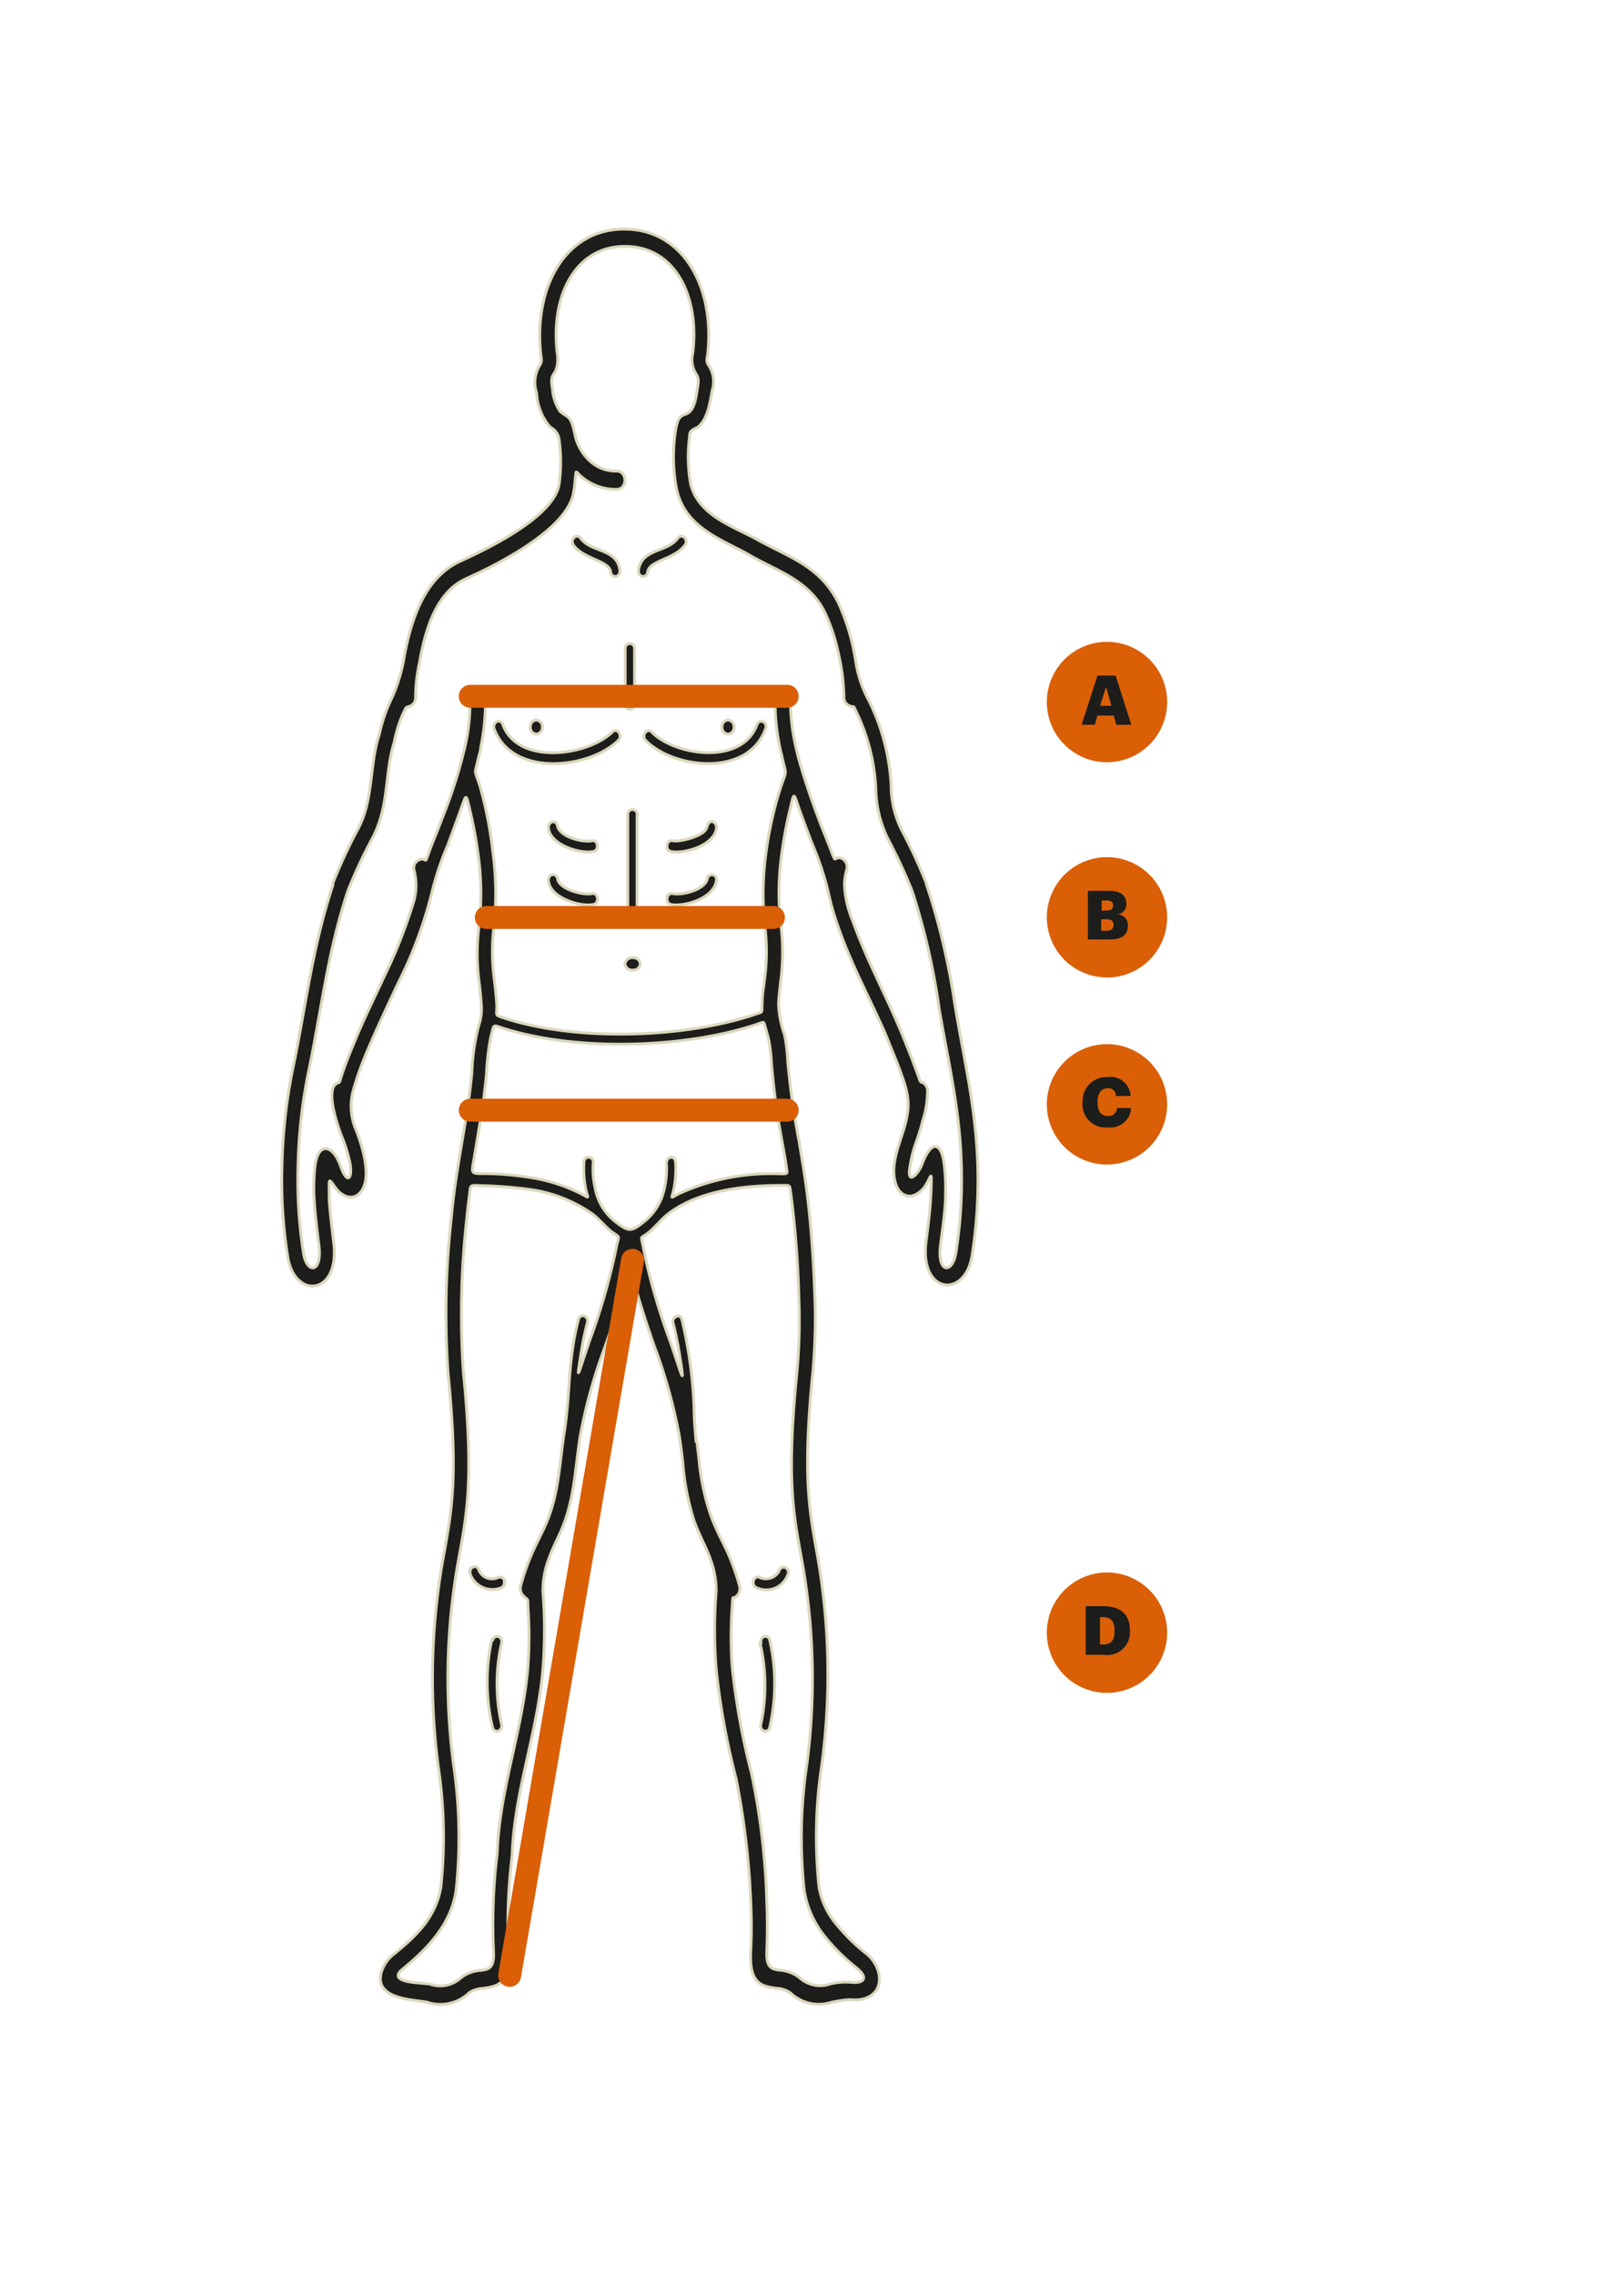
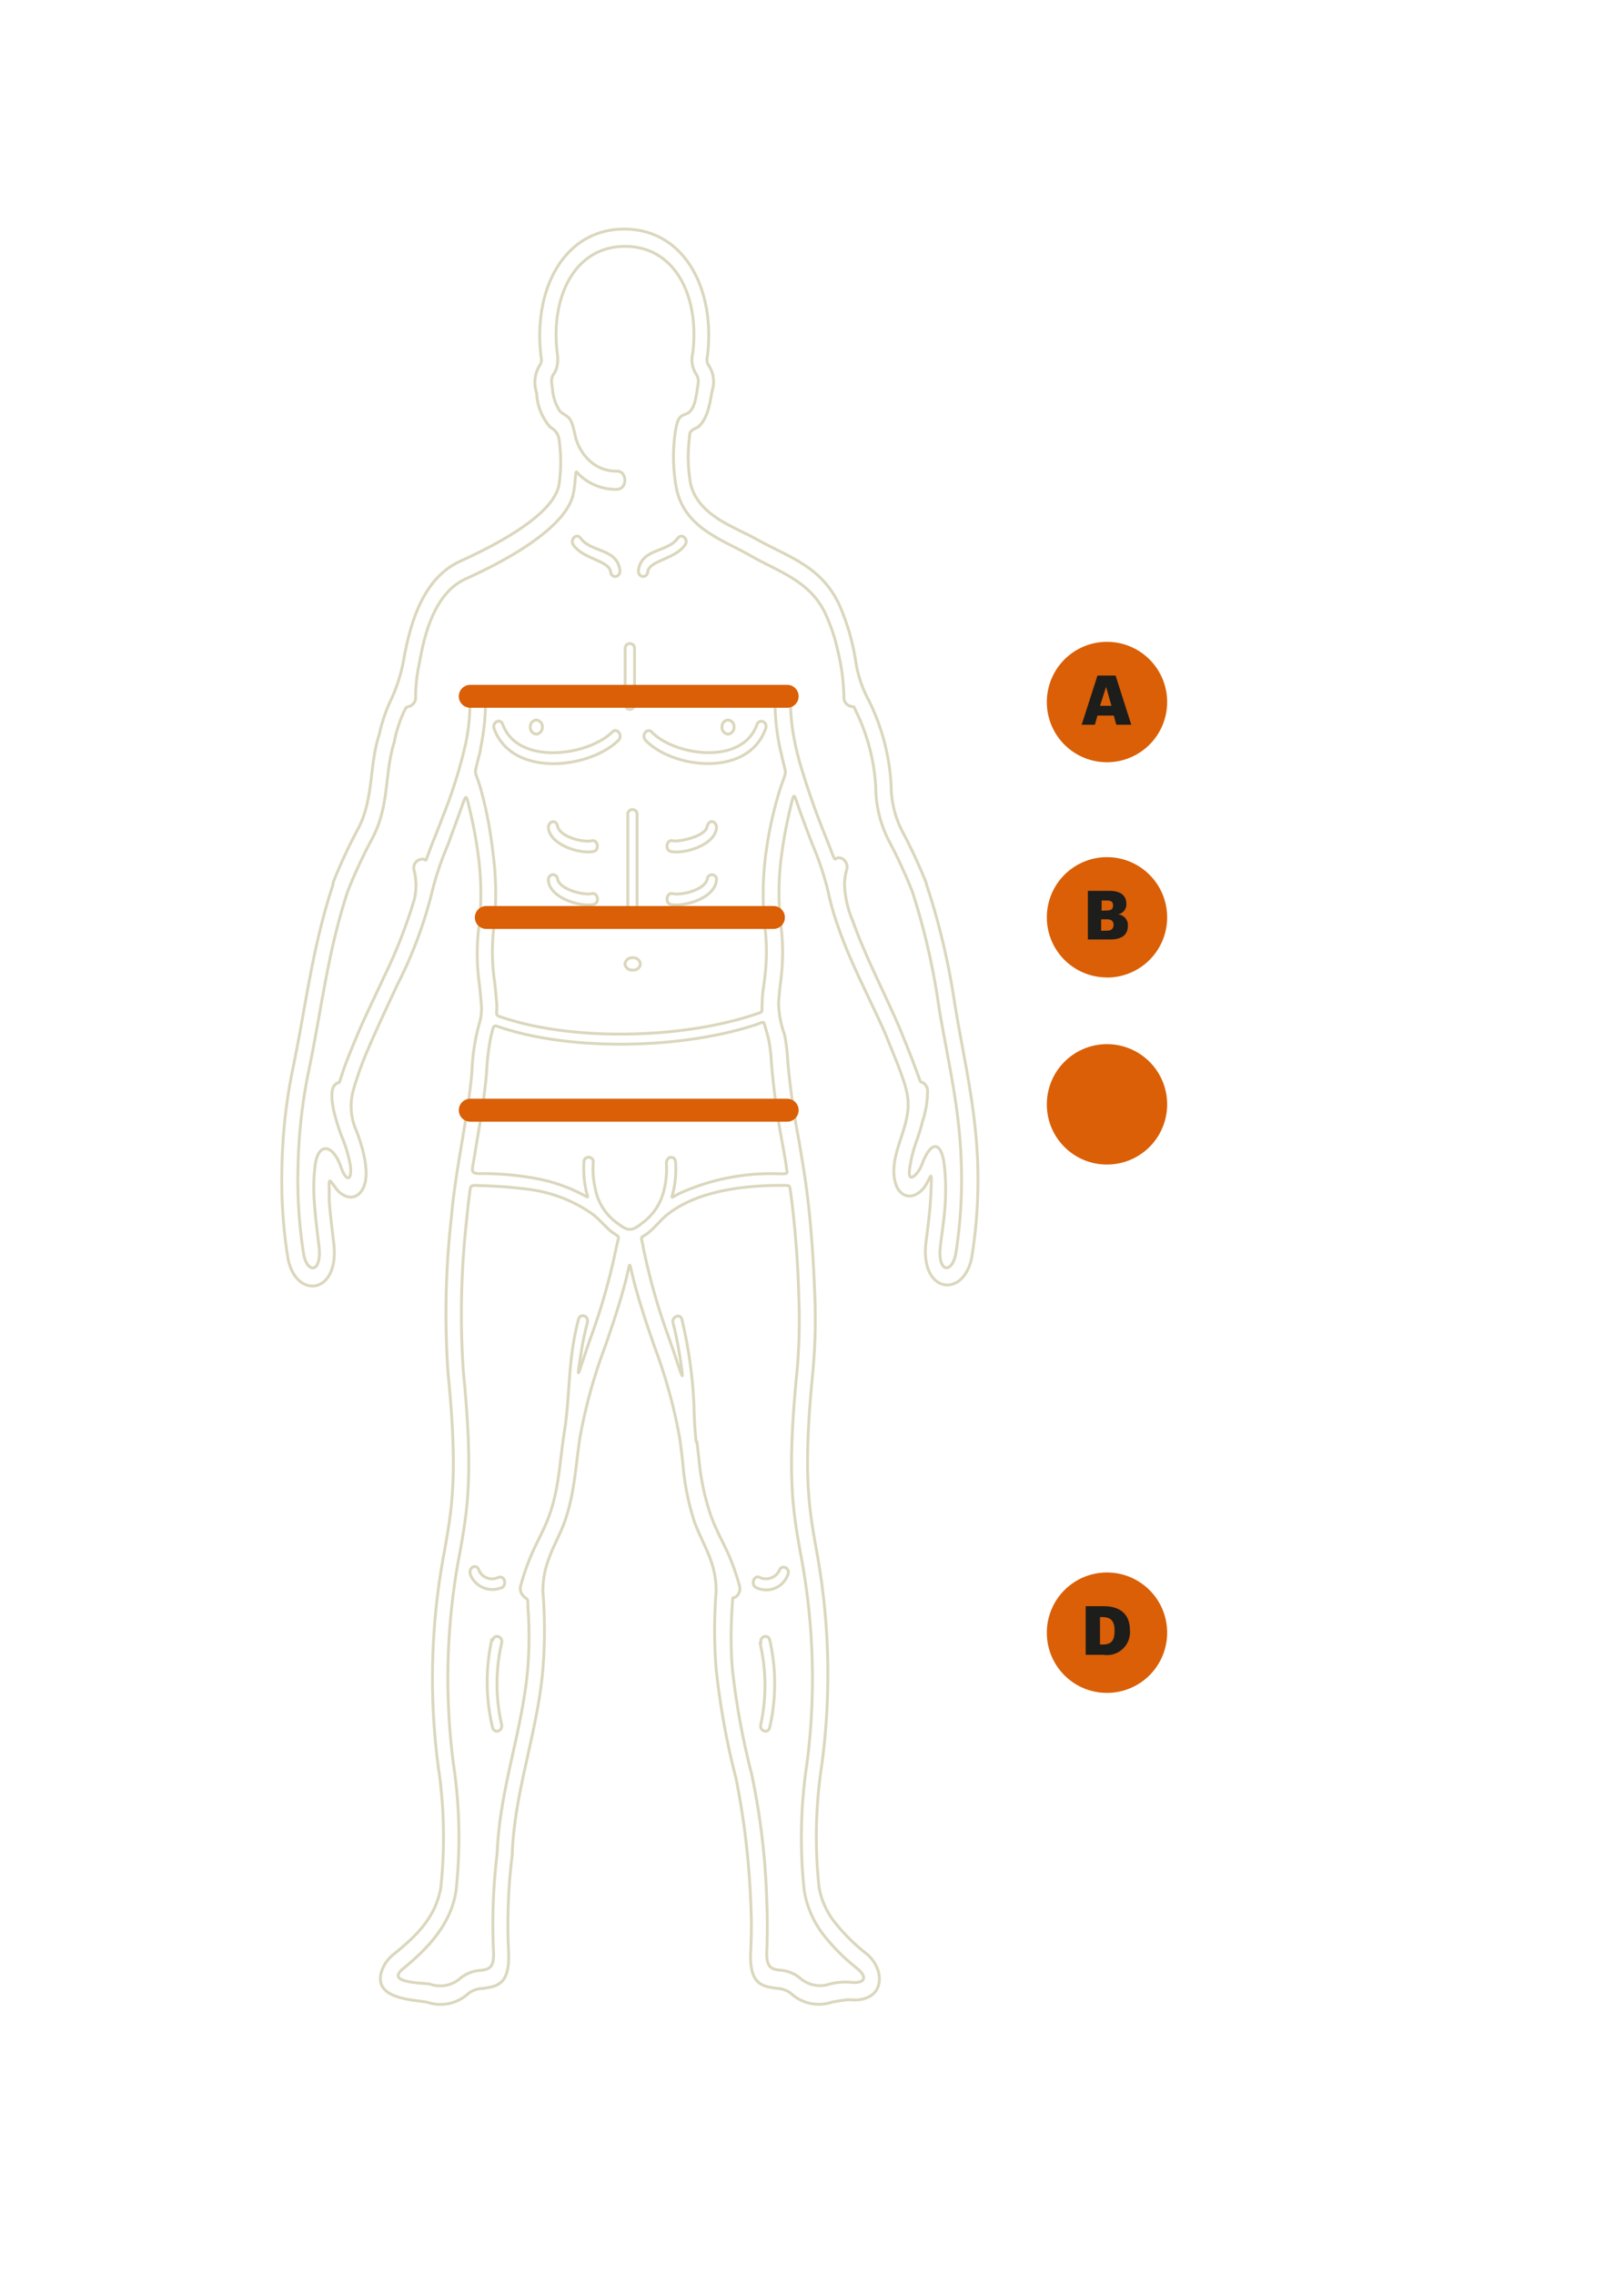
<svg xmlns="http://www.w3.org/2000/svg" id="Livello_1" data-name="Livello 1" viewBox="0 0 141.73 198.43">
  <defs>
    <style>.cls-1{fill:#da5f06;}.cls-2{fill:#1d1d1b;}.cls-3,.cls-4,.cls-5{fill:none;stroke-linecap:round;}.cls-3{stroke:#dbd7bd;stroke-linejoin:round;stroke-width:0.25px;}.cls-4,.cls-5{stroke:#da5f06;}.cls-4{stroke-width:2px;}.cls-5{stroke-width:2px;}</style>
  </defs>
  <path class="cls-1" d="M96.6,66.48a5.25,5.25,0,1,0-5.24-5.25,5.24,5.24,0,0,0,5.24,5.25" />
  <path class="cls-2" d="M95.78,58.92h1.58l1.37,4.29H97.42l-.22-.8H95.78l-.23.8H94.4ZM96,61.56H97l-.47-1.65Z" />
  <path class="cls-1" d="M96.6,85.26A5.25,5.25,0,1,0,91.36,80a5.24,5.24,0,0,0,5.24,5.25" />
  <path class="cls-2" d="M94.94,77.7h1.91c1,0,1.45.46,1.45,1.13v0a.88.88,0,0,1-.73.92.93.93,0,0,1,.86,1v0c0,.77-.5,1.19-1.56,1.19H94.94Zm1.67,1.71c.38,0,.53-.14.53-.44v0c0-.3-.16-.43-.53-.43h-.47v.89Zm0,1.76c.39,0,.57-.18.57-.5v0c0-.33-.17-.49-.6-.49h-.48v1Z" />
  <path class="cls-1" d="M96.6,101.57a5.25,5.25,0,1,0-5.24-5.25,5.24,5.24,0,0,0,5.24,5.25" />
-   <path class="cls-2" d="M94.48,96.18v-.05a2.09,2.09,0,0,1,2.19-2.19,1.75,1.75,0,0,1,2,1.65H97.39a.66.66,0,0,0-.72-.68c-.55,0-.89.44-.89,1.22v0c0,.78.32,1.21.91,1.21a.74.74,0,0,0,.8-.7h1.22a1.79,1.79,0,0,1-2,1.69A2,2,0,0,1,94.48,96.18Z" />
  <path class="cls-1" d="M96.6,147.65a5.25,5.25,0,1,0-5.24-5.25,5.24,5.24,0,0,0,5.24,5.25" />
  <path class="cls-2" d="M94.75,140.09h1.56c1.52,0,2.3.76,2.3,2.09v0a2,2,0,0,1-2.31,2.15H94.75Zm1.52,3.34c.73,0,1-.38,1-1.18v-.05c0-.81-.32-1.16-1.07-1.16H96v2.39Z" />
-   <path class="cls-2" d="M43.13,63.58c-.21-.58.54-1,.75-.38,1.35,3.61,7.49,2.71,9.57.63.41-.4.93.33.53.73C51.47,67.05,44.73,67.85,43.13,63.58Zm22.93-.38c.21-.58,1-.21.75.37-1.53,4.26-8.06,3.48-10.47,1-.4-.42.13-1.14.54-.72,2,2.06,7.89,3,9.18-.64m-11.5-6.66a.41.41,0,1,1,.82,0v4.92a.41.41,0,1,1-.82,0ZM46.8,62.8a.57.57,0,0,1,.53.61.58.58,0,0,1-.53.62.58.58,0,0,1-.52-.62.57.57,0,0,1,.52-.61m16.73,0a.57.57,0,0,1,.53.61.58.58,0,0,1-.53.62.58.58,0,0,1-.52-.62.57.57,0,0,1,.52-.61m-9.71,43.84c1,.77,1.31.79,2.27,0a4.89,4.89,0,0,0,1.84-2.77,7.81,7.81,0,0,0,.23-2.42c0-.62.75-.71.8-.09a8.87,8.87,0,0,1-.15,2.34c-.18.9-.4.85.42.42a19.34,19.34,0,0,1,8.85-1.74c.75,0,.62,0,.55-.59s-.21-1.24-.31-1.86a68.07,68.07,0,0,1-1-7.28,13.48,13.48,0,0,0-.24-2c-.06-.26-.13-.5-.2-.75-.29-.94-.09-.8-.91-.53-6.33,2.09-15.79,2.34-22.13.29-.85-.28-.71-.36-1,.75a21.51,21.51,0,0,0-.38,3.22c-.19,2.1-.55,4.2-.9,6.28-.09.54-.17,1.08-.27,1.6-.12.7-.12.84.58.85a25.9,25.9,0,0,1,4.47.35,14.57,14.57,0,0,1,4.38,1.41c.79.41.58.45.4-.41a9.17,9.17,0,0,1-.16-2.37.41.41,0,1,1,.81.09,7.47,7.47,0,0,0,.18,2.23,4.76,4.76,0,0,0,1.81,2.91M50.05,47.55c-.35-.48.27-1.09.62-.61.92,1.27,3.18.86,3.43,2.8.07.62-.73.76-.81.14-.12-1-2.36-1.1-3.24-2.33m9.1-.61c.35-.48,1,.13.62.61-.88,1.23-3.12,1.34-3.24,2.33-.08.62-.88.48-.81-.14.25-1.94,2.52-1.53,3.43-2.8M55.22,83.53a.62.62,0,0,1,.67.54.61.61,0,0,1-.67.54.62.62,0,0,1-.68-.54.63.63,0,0,1,.68-.54M47.86,72.19c0-.58.68-.73.79-.16.21,1,2.29,1.47,3,1.3.52-.13.69.81.16.93-1.09.26-3.84-.52-4-2.07m6.93-1.11a.41.41,0,1,1,.81,0V80a.41.41,0,1,1-.81,0Zm-6.93,5.73c-.06-.61.7-.72.8-.16.16.95,2.33,1.46,3,1.29.52-.12.69.81.16.94-1.07.26-3.84-.52-4-2.07m14.67-4.62c-.13,1.56-2.9,2.33-4,2.07-.52-.12-.36-1.06.17-.93s2.81-.37,3-1.19.85-.45.81,0m-.8,4.45a.4.4,0,1,1,.8.11c-.13,1.64-2.93,2.38-4,2.13-.52-.13-.36-1.06.17-.94C59.44,78.12,61.54,77.63,61.73,76.64Zm-18,61.85a2.07,2.07,0,0,1-2.67-1.13c-.23-.66.53-1,.72-.45a1.24,1.24,0,0,0,1.68.68c.61-.24.75.73.27.9M68,137c.18-.59,1-.26.76.33h0A2,2,0,0,1,66,138.47h0c-.5-.22-.23-1.12.28-.9h0A1.3,1.3,0,0,0,68,137Zm-25,6.05c.17-.6.94-.3.77.29a16,16,0,0,0,0,7.05c.14.6-.64.87-.79.26a17.25,17.25,0,0,1,0-7.6m23.41.29c-.16-.59.61-.89.77-.29a17.1,17.1,0,0,1,0,7.6c-.14.61-.93.34-.78-.26A16.13,16.13,0,0,0,66.33,143.31Zm-5.58-17.58a.25.25,0,0,1,0,.08c.06.5.12,1,.17,1.43a20.84,20.84,0,0,0,1,4.8c.42,1.22,1,2.25,1.54,3.41a20.35,20.35,0,0,1,1,2.84.9.9,0,0,1-.18.82c-.45.5-.39-.29-.46,1a37,37,0,0,0,0,5.26,64,64,0,0,0,1.68,9.25,61.86,61.86,0,0,1,1.34,11.22c.06,1.43.06,2.86,0,4.32s.46,1.55,1.08,1.64a3.07,3.07,0,0,1,1.85.72,2.65,2.65,0,0,0,2.62.48,5.7,5.7,0,0,1,1.86-.13c1,.09,1.51-.35.47-1.22a17.32,17.32,0,0,1-2.8-2.76,8.59,8.59,0,0,1-1.81-4,43.1,43.1,0,0,1,.23-11.07,57.87,57.87,0,0,0-.54-18.29c-.68-3.76-1.23-6.86-.33-15.87a50.17,50.17,0,0,0,.16-6.71,86.53,86.53,0,0,0-.71-9c-.1-.64,0-.59-.8-.59-3.2,0-7.21.43-9.88,2.48-.66.5-1.15,1.21-1.82,1.71s-.56.1-.36,1.23a54.56,54.56,0,0,0,2.28,8c.14.4.28.8.41,1.19.8,2.38.92,2.94.44-.08-.07-.41-.15-.84-.24-1.27s-.18-.85-.3-1.3.62-.87.78-.27a39.16,39.16,0,0,1,1.06,7.66C60.58,123.7,60.65,124.69,60.75,125.73ZM30.86,95a5.21,5.21,0,0,0,.23,3.59c.88,2.28,1,3.83.74,4.69s-.88,1.32-1.62,1.06a1.92,1.92,0,0,1-.88-.68c-.6-.81-.63-1-.6.16q0,.42,0,.87c.07,1,.21,2.17.39,3.68.58,4.6-3.36,5-4,1.31a42.44,42.44,0,0,1-.51-8,46.63,46.63,0,0,1,.91-8.29c1.19-5.67,1.69-10.6,3.54-16.22V77a46,46,0,0,1,2.16-4.66c1.4-2.54,1-5.66,1.88-8.28a13.94,13.94,0,0,1,1.11-3.21,14.52,14.52,0,0,0,1.07-3.58c.64-3.43,1.84-6.89,4.82-8.29h0c2.18-1,8.1-3.77,8.68-6.66a13.86,13.86,0,0,0,0-4.06,1.4,1.4,0,0,0-.76-1,4.88,4.88,0,0,1-1.19-3,2.82,2.82,0,0,1,.29-2.42.91.91,0,0,0,.1-.71v0c-.73-5.88,2-11.15,7.26-11.15s8,5.27,7.25,11.15v0a.83.83,0,0,0,.1.71,2.57,2.57,0,0,1,.32,2.24c-.2,1.11-.39,2.46-1.23,3.17-.83.38-.69.46-.76,1a13.4,13.4,0,0,0,.12,4C61,45,64,45.9,66.08,47.06c2.74,1.53,5.53,2.29,7.13,5.61a19.54,19.54,0,0,1,1.47,5,10.46,10.46,0,0,0,1.15,3.44,18.83,18.83,0,0,1,1.94,7.39,8.88,8.88,0,0,0,.9,3.86A46,46,0,0,1,80.83,77v.06a62,62,0,0,1,2.5,10.53c.8,4.85,1.83,8.94,2,14a42.44,42.44,0,0,1-.51,8c-.64,3.68-4.58,3.29-4-1.31.19-1.45.37-2.89.43-4.36.09-2.29,0-1.13-.62-.32a2.11,2.11,0,0,1-.86.65c-.74.26-1.38-.23-1.62-1.06-.56-1.94.69-4,1-5.8.31-1.54-.09-2.63-.72-4.33-.2-.52-.8-2-1.21-3-1.37-3.1-3-6.08-4.1-9.31a22.62,22.62,0,0,1-.85-3,25.92,25.92,0,0,0-1.39-4.15c-.38-1-.73-1.91-1.07-2.87-.59-1.64-.46-1.8-.91.06-.23,1-.47,2.17-.65,3.5a24.7,24.7,0,0,0-.13,6.16h0a19.09,19.09,0,0,1,0,5.22c-.06.53-.12,1.1-.17,1.78a8.49,8.49,0,0,0,.51,2.76,14.05,14.05,0,0,1,.28,2.26,70.18,70.18,0,0,0,1,7.09c.22,1.33.45,2.66.63,4,.4,3,.62,6.21.73,9.2a50.57,50.57,0,0,1-.17,7c-.87,8.76-.33,11.75.31,15.37A59.37,59.37,0,0,1,71.71,154a41.35,41.35,0,0,0-.23,10.6A6.83,6.83,0,0,0,73,167.84a16.19,16.19,0,0,0,2.58,2.53A3.16,3.16,0,0,1,76.67,172c.4,1.72-.85,2.59-2.49,2.41-.42,0-1.17.14-1.56.21a3.6,3.6,0,0,1-3.64-.8,2.26,2.26,0,0,0-1.19-.4c-1.3-.18-2.44-.34-2.27-3.31a41.1,41.1,0,0,0,0-4.15,68.45,68.45,0,0,0-1.29-10.87,65.3,65.3,0,0,1-1.73-9.52,42.8,42.8,0,0,1,0-6.79c0-2.6-1.16-4-1.92-6.12a22.42,22.42,0,0,1-1-5.19c-.09-.72-.17-1.47-.3-2.26a45.79,45.79,0,0,0-2.17-7.78c-.64-1.85-1.28-3.74-1.8-5.74-.46-1.78-.25-1.79-.7,0-.52,2-1.16,3.9-1.8,5.75a45.79,45.79,0,0,0-2.17,7.78c-.41,2.58-.47,4.95-1.34,7.45-.42,1.18-1,2.14-1.4,3.28a7.91,7.91,0,0,0-.52,2.84,42.8,42.8,0,0,1,0,6.79c-.48,5.58-2.48,10.63-2.68,16.16v.07a49.05,49.05,0,0,0-.32,8.31c.17,3-1,3.13-2.27,3.31a2.26,2.26,0,0,0-1.19.4,3.6,3.6,0,0,1-3.64.8c-1.25-.23-4.66-.26-4-2.62a3.16,3.16,0,0,1,1.14-1.61c1.69-1.39,3.57-3,4.05-5.77a41.35,41.35,0,0,0-.23-10.6,59.37,59.37,0,0,1,.56-18.81c.64-3.62,1.18-6.61.31-15.37a75.19,75.19,0,0,1,.29-13.75c.18-2.1.54-4.24.9-6.39s.7-4.14.88-6.15a18.53,18.53,0,0,1,.62-4.19A4.37,4.37,0,0,0,42,87.57c-.05-.68-.11-1.25-.17-1.78a19.09,19.09,0,0,1,0-5.22h0a25.24,25.24,0,0,0-.11-6.1c-.16-1.18-.37-2.35-.64-3.5-.47-2-.34-1.77-1,0-.33.92-.67,1.83-1,2.74a25.92,25.92,0,0,0-1.39,4.15,37.69,37.69,0,0,1-3,8c-.86,1.85-1.75,3.73-2.56,5.63A28.21,28.21,0,0,0,30.86,95Zm49.23,4.25a11.89,11.89,0,0,0-.67,2.46c-.32,1.81.72.65,1-.05.89-2.43,1.8-2,2,.06a16.88,16.88,0,0,1,.1,2.36c0,1.5-.26,3-.44,4.52-.31,2.45,1,2.52,1.33.76a41,41,0,0,0,.49-7.67c-.12-4.94-1.14-9-1.94-13.73A60.05,60.05,0,0,0,79.6,77.7a46.36,46.36,0,0,0-2.07-4.46,10.3,10.3,0,0,1-1.1-4.58,17.37,17.37,0,0,0-1.62-6.41c-.42-.86-.14-.49-.69-.69a.79.79,0,0,1-.47-.78,18.35,18.35,0,0,0-.53-4A15.55,15.55,0,0,0,72,53.45c-1.36-2.83-4.18-3.64-6.53-5s-5.7-2.35-6.43-5.82a14.93,14.93,0,0,1-.15-4.62c.21-1.61.42-1.69,1-1.91.78-.3.86-1.58,1-2.39h0c.12-.65,0-.81-.08-1a2.31,2.31,0,0,1-.35-1.92h0c.6-4.87-1.49-9.3-5.91-9.3s-6.51,4.43-5.92,9.3a3.3,3.3,0,0,1,0,1.08c-.18,1-.67.63-.42,2a4.1,4.1,0,0,0,.66,2c.71.61.94.29,1.3,2a4.26,4.26,0,0,0,1.25,2.28,3.38,3.38,0,0,0,2.43.94c.89,0,.93,1.56,0,1.59a4.58,4.58,0,0,1-3.09-1.09c-.58-.48-.45-.71-.56.19A9.16,9.16,0,0,1,50,43.23c-.85,3.19-6.9,6.16-9.39,7.27h0c-2.54,1.2-3.49,4.38-4,7.29a14.2,14.2,0,0,0-.34,3,.8.8,0,0,1-.45.78c-.45.18-.31,0-.62.62a11.61,11.61,0,0,0-.77,2.4l0,.07h0c-.91,2.78-.39,5.64-2,8.58a44.07,44.07,0,0,0-2.07,4.46c-1.81,5.5-2.3,10.43-3.48,16a45.85,45.85,0,0,0-.87,8,41,41,0,0,0,.49,7.67c.3,1.76,1.64,1.69,1.33-.76-.19-1.54-.33-2.72-.4-3.8a16.62,16.62,0,0,1,.06-3.08c.26-2.22,1.61-1.92,2.27.08h0c.55,1.5,1,1,.8-.26a12.19,12.19,0,0,0-.68-2.29,16.64,16.64,0,0,1-.78-2.52c-.11-.54-.29-1.71.13-2.12s.3.11.52-.61c.36-1.15.68-1.91,1.16-3.08.81-2,1.74-3.85,2.61-5.74a44.32,44.32,0,0,0,2.62-6.68,5.13,5.13,0,0,0,0-2.58.78.78,0,0,1,.68-1c.45,0,.25.37.53-.36.18-.48.36-1,.55-1.43.34-.85.66-1.7,1-2.57a41.77,41.77,0,0,0,1.73-5.67,16.73,16.73,0,0,0,.38-3.64.69.69,0,1,1,1.36,0,19.55,19.55,0,0,1-.43,4c0,.27-.12.55-.18.84-.39,1.61-.35.93.14,2.51A35.07,35.07,0,0,1,43,74.22a27,27,0,0,1,.11,6.57h0a18,18,0,0,0,.05,4.8c.06.55.13,1.15.18,1.83.1,1.24-.33,1.06.78,1.41,6.21,2,15.53,1.73,21.72-.34.87-.29.6-.1.68-1.07,0-.68.12-1.28.18-1.83a18,18,0,0,0,.05-4.8h0a26.52,26.52,0,0,1,.13-6.63,33.33,33.33,0,0,1,1.18-5.27c.6-1.88.61-1,.16-3a19.35,19.35,0,0,1-.58-4.74.68.68,0,1,1,1.35,0,17.49,17.49,0,0,0,.39,3.64c.1.52.24,1.07.4,1.66a67.21,67.21,0,0,0,2.3,6.58c.13.34.26.66.39,1,.59,1.56.23.54,1,.84a.84.84,0,0,1,.42,1,4.93,4.93,0,0,0-.19,1.31,9.1,9.1,0,0,0,.72,3.14c1.13,3.16,2.69,6.1,4,9.14.33.76,1.17,2.88,1.21,3,.19.5.37,1,.52,1.4.29.86.18.3.58.72a.85.85,0,0,1,.22.53,8.45,8.45,0,0,1-.44,2.69A13.48,13.48,0,0,1,80.09,99.22Zm-26.6,8.28c-.64-.5-1.16-1.17-1.78-1.64a12.45,12.45,0,0,0-5.43-2.14,39.19,39.19,0,0,0-4.42-.34c-.86-.06-.79,0-.87.63s-.19,1.49-.25,2.21a74.28,74.28,0,0,0-.3,13.42c.9,9,.35,12.11-.33,15.87a57.87,57.87,0,0,0-.54,18.29,43.1,43.1,0,0,1,.23,11.07c-.44,3-2.58,5.13-4.61,6.8-1.59,1.27,1.59,1.22,2.33,1.35a2.65,2.65,0,0,0,2.62-.48,3.07,3.07,0,0,1,1.85-.72c.62-.09,1.16-.16,1.08-1.63a51.2,51.2,0,0,1,.32-8.58c.21-5.63,2.2-10.61,2.68-16.22a36.47,36.47,0,0,0,0-5.33c0-.84,0-.42-.48-1a.88.88,0,0,1-.15-.78,20.5,20.5,0,0,1,1-2.85c.53-1.2,1.1-2.14,1.54-3.41.82-2.33.88-4.7,1.27-7.14.53-3.38.28-6.15,1.23-9.82.16-.6.93-.33.78.27a25.51,25.51,0,0,0-.56,2.73c-.37,2.34-.3,2,.34.07l.45-1.33a54.18,54.18,0,0,0,2.29-8C54,107.73,54.17,108,53.49,107.5Z" />
  <path class="cls-3" d="M43.13,63.58c-.21-.58.54-1,.75-.38,1.35,3.61,7.49,2.71,9.57.63.41-.4.93.33.53.73C51.47,67.05,44.73,67.85,43.13,63.58Zm22.93-.38c.21-.58,1-.21.75.37-1.53,4.26-8.06,3.48-10.47,1-.4-.42.13-1.14.54-.72C58.87,65.9,64.77,66.8,66.06,63.2Zm-11.5-6.66a.41.41,0,1,1,.82,0v4.92a.41.41,0,1,1-.82,0ZM46.8,62.8a.57.57,0,0,1,.53.61.58.58,0,0,1-.53.62.58.58,0,0,1-.52-.62A.57.57,0,0,1,46.8,62.8Zm16.73,0a.57.57,0,0,1,.53.61.58.58,0,0,1-.53.62.58.58,0,0,1-.52-.62A.57.57,0,0,1,63.53,62.8Zm-9.71,43.84c1,.77,1.31.79,2.27,0a4.89,4.89,0,0,0,1.84-2.77,7.81,7.81,0,0,0,.23-2.42c0-.62.75-.71.8-.09a8.87,8.87,0,0,1-.15,2.34c-.18.9-.4.85.42.42a19.34,19.34,0,0,1,8.85-1.74c.75,0,.62,0,.55-.59s-.21-1.24-.31-1.86a68.07,68.07,0,0,1-1-7.28,13.48,13.48,0,0,0-.24-2c-.06-.26-.13-.5-.2-.75-.29-.94-.09-.8-.91-.53-6.33,2.09-15.79,2.34-22.13.29-.85-.28-.71-.36-1,.75a21.51,21.51,0,0,0-.38,3.22c-.19,2.1-.55,4.2-.9,6.28-.09.54-.17,1.08-.27,1.6-.12.7-.12.84.58.85a25.9,25.9,0,0,1,4.47.35,14.57,14.57,0,0,1,4.38,1.41c.79.41.58.45.4-.41a9.17,9.17,0,0,1-.16-2.37.41.41,0,1,1,.81.09,7.47,7.47,0,0,0,.18,2.23A4.76,4.76,0,0,0,53.82,106.64ZM50.05,47.55c-.35-.48.27-1.09.62-.61.92,1.27,3.18.86,3.43,2.8.07.62-.73.76-.81.14C53.17,48.89,50.93,48.78,50.05,47.55Zm9.1-.61c.35-.48,1,.13.62.61-.88,1.23-3.12,1.34-3.24,2.33-.08.62-.88.48-.81-.14C56,47.8,58.24,48.21,59.15,46.94ZM55.22,83.53a.62.62,0,0,1,.67.54.61.61,0,0,1-.67.54.62.62,0,0,1-.68-.54A.63.63,0,0,1,55.22,83.53ZM47.86,72.19c0-.58.68-.73.79-.16.21,1,2.29,1.47,3,1.3.52-.13.69.81.16.93C50.74,74.52,48,73.74,47.86,72.19Zm6.93-1.11a.41.41,0,1,1,.81,0V80a.41.41,0,1,1-.81,0Zm-6.93,5.73c-.06-.61.7-.72.8-.16.16.95,2.33,1.46,3,1.29.52-.12.69.81.16.94C50.76,79.14,48,78.36,47.86,76.81Zm14.67-4.62c-.13,1.56-2.9,2.33-4,2.07-.52-.12-.36-1.06.17-.93s2.81-.37,3-1.19S62.57,71.69,62.53,72.19Zm-.8,4.45a.4.4,0,1,1,.8.11c-.13,1.64-2.93,2.38-4,2.13-.52-.13-.36-1.06.17-.94C59.44,78.12,61.54,77.63,61.73,76.64Zm-18,61.85a2.07,2.07,0,0,1-2.67-1.13c-.23-.66.53-1,.72-.45a1.24,1.24,0,0,0,1.68.68C44.1,137.35,44.24,138.32,43.76,138.49ZM68,137c.18-.59,1-.26.76.33h0A2,2,0,0,1,66,138.47h0c-.5-.22-.23-1.12.28-.9h0A1.3,1.3,0,0,0,68,137Zm-25,6.05c.17-.6.94-.3.77.29a16,16,0,0,0,0,7.05c.14.6-.64.87-.79.26A17.25,17.25,0,0,1,42.92,143Zm23.41.29c-.16-.59.61-.89.77-.29a17.1,17.1,0,0,1,0,7.6c-.14.61-.93.34-.78-.26A16.13,16.13,0,0,0,66.33,143.31Zm-5.58-17.58a.25.25,0,0,1,0,.08c.06.5.12,1,.17,1.43a20.84,20.84,0,0,0,1,4.8c.42,1.22,1,2.25,1.54,3.41a20.35,20.35,0,0,1,1,2.84.9.9,0,0,1-.18.82c-.45.5-.39-.29-.46,1a37,37,0,0,0,0,5.26,64,64,0,0,0,1.68,9.25,61.86,61.86,0,0,1,1.34,11.22c.06,1.43.06,2.86,0,4.32s.46,1.55,1.08,1.64a3.07,3.07,0,0,1,1.85.72,2.65,2.65,0,0,0,2.62.48,5.7,5.7,0,0,1,1.86-.13c1,.09,1.51-.35.47-1.22a17.32,17.32,0,0,1-2.8-2.76,8.59,8.59,0,0,1-1.81-4,43.1,43.1,0,0,1,.23-11.07,57.87,57.87,0,0,0-.54-18.29c-.68-3.76-1.23-6.86-.33-15.87a50.17,50.17,0,0,0,.16-6.71,86.53,86.53,0,0,0-.71-9c-.1-.64,0-.59-.8-.59-3.2,0-7.21.43-9.88,2.48-.66.5-1.15,1.21-1.82,1.71s-.56.1-.36,1.23a54.56,54.56,0,0,0,2.28,8c.14.4.28.8.41,1.19.8,2.38.92,2.94.44-.08-.07-.41-.15-.84-.24-1.27s-.18-.85-.3-1.3.62-.87.78-.27a39.16,39.16,0,0,1,1.06,7.66C60.58,123.7,60.65,124.69,60.75,125.73ZM30.86,95a5.21,5.21,0,0,0,.23,3.59c.88,2.28,1,3.83.74,4.69s-.88,1.32-1.62,1.06a1.92,1.92,0,0,1-.88-.68c-.6-.81-.63-1-.6.16q0,.42,0,.87c.07,1,.21,2.17.39,3.68.58,4.6-3.36,5-4,1.31a42.44,42.44,0,0,1-.51-8,46.63,46.63,0,0,1,.91-8.29c1.19-5.67,1.69-10.6,3.54-16.22V77a46,46,0,0,1,2.16-4.66c1.4-2.54,1-5.66,1.88-8.28a13.94,13.94,0,0,1,1.11-3.21,14.52,14.52,0,0,0,1.07-3.58c.64-3.43,1.84-6.89,4.82-8.29h0c2.18-1,8.1-3.77,8.68-6.66a13.86,13.86,0,0,0,0-4.06,1.4,1.4,0,0,0-.76-1,4.88,4.88,0,0,1-1.19-3,2.82,2.82,0,0,1,.29-2.42.91.91,0,0,0,.1-.71v0c-.73-5.88,2-11.15,7.26-11.15s8,5.27,7.25,11.15v0a.83.83,0,0,0,.1.71,2.57,2.57,0,0,1,.32,2.24c-.2,1.11-.39,2.46-1.23,3.17-.83.38-.69.46-.76,1a13.4,13.4,0,0,0,.12,4C61,45,64,45.9,66.08,47.06c2.74,1.53,5.53,2.29,7.13,5.61a19.54,19.54,0,0,1,1.47,5,10.46,10.46,0,0,0,1.15,3.44,18.83,18.83,0,0,1,1.94,7.39,8.88,8.88,0,0,0,.9,3.86A46,46,0,0,1,80.83,77v.06a62,62,0,0,1,2.5,10.53c.8,4.85,1.83,8.94,2,14a42.44,42.44,0,0,1-.51,8c-.64,3.68-4.58,3.29-4-1.31.19-1.45.37-2.89.43-4.36.09-2.29,0-1.13-.62-.32a2.11,2.11,0,0,1-.86.65c-.74.26-1.38-.23-1.62-1.06-.56-1.94.69-4,1-5.8.31-1.54-.09-2.63-.72-4.33-.2-.52-.8-2-1.21-3-1.37-3.1-3-6.08-4.1-9.31a22.62,22.62,0,0,1-.85-3,25.92,25.92,0,0,0-1.39-4.15c-.38-1-.73-1.91-1.07-2.87-.59-1.64-.46-1.8-.91.06-.23,1-.47,2.17-.65,3.5a24.7,24.7,0,0,0-.13,6.16h0a19.09,19.09,0,0,1,0,5.22c-.06.53-.12,1.1-.17,1.78a8.49,8.49,0,0,0,.51,2.76,14.05,14.05,0,0,1,.28,2.26,70.18,70.18,0,0,0,1,7.09c.22,1.33.45,2.66.63,4,.4,3,.62,6.21.73,9.2a50.57,50.57,0,0,1-.17,7c-.87,8.76-.33,11.75.31,15.37A59.37,59.37,0,0,1,71.71,154a41.35,41.35,0,0,0-.23,10.6A6.83,6.83,0,0,0,73,167.84a16.19,16.19,0,0,0,2.58,2.53A3.16,3.16,0,0,1,76.67,172c.4,1.72-.85,2.59-2.49,2.41-.42,0-1.17.14-1.56.21a3.6,3.6,0,0,1-3.64-.8,2.26,2.26,0,0,0-1.19-.4c-1.3-.18-2.44-.34-2.27-3.31a41.1,41.1,0,0,0,0-4.15,68.45,68.45,0,0,0-1.29-10.87,65.3,65.3,0,0,1-1.73-9.52,42.8,42.8,0,0,1,0-6.79c0-2.6-1.16-4-1.92-6.12a22.42,22.42,0,0,1-1-5.19c-.09-.72-.17-1.47-.3-2.26a45.79,45.79,0,0,0-2.17-7.78c-.64-1.85-1.28-3.74-1.8-5.74-.46-1.78-.25-1.79-.7,0-.52,2-1.16,3.9-1.8,5.75a45.79,45.79,0,0,0-2.17,7.78c-.41,2.58-.47,4.95-1.34,7.45-.42,1.18-1,2.14-1.4,3.28a7.91,7.91,0,0,0-.52,2.84,42.8,42.8,0,0,1,0,6.79c-.48,5.58-2.48,10.63-2.68,16.16v.07a49.05,49.05,0,0,0-.32,8.31c.17,3-1,3.13-2.27,3.31a2.26,2.26,0,0,0-1.19.4,3.6,3.6,0,0,1-3.64.8c-1.25-.23-4.66-.26-4-2.62a3.16,3.16,0,0,1,1.14-1.61c1.69-1.39,3.57-3,4.05-5.77a41.35,41.35,0,0,0-.23-10.6,59.37,59.37,0,0,1,.56-18.81c.64-3.62,1.18-6.61.31-15.37a75.19,75.19,0,0,1,.29-13.75c.18-2.1.54-4.24.9-6.39s.7-4.14.88-6.15a18.53,18.53,0,0,1,.62-4.19A4.37,4.37,0,0,0,42,87.57c-.05-.68-.11-1.25-.17-1.78a19.09,19.09,0,0,1,0-5.22h0a25.24,25.24,0,0,0-.11-6.1c-.16-1.18-.37-2.35-.64-3.5-.47-2-.34-1.77-1,0-.33.92-.67,1.83-1,2.74a25.92,25.92,0,0,0-1.39,4.15,37.69,37.69,0,0,1-3,8c-.86,1.85-1.75,3.73-2.56,5.63A28.21,28.21,0,0,0,30.86,95Zm49.23,4.25a11.89,11.89,0,0,0-.67,2.46c-.32,1.81.72.65,1-.05.89-2.43,1.8-2,2,.06a16.88,16.88,0,0,1,.1,2.36c0,1.5-.26,3-.44,4.52-.31,2.45,1,2.52,1.33.76a41,41,0,0,0,.49-7.67c-.12-4.94-1.14-9-1.94-13.73A60.05,60.05,0,0,0,79.6,77.7a46.36,46.36,0,0,0-2.07-4.46,10.3,10.3,0,0,1-1.1-4.58,17.37,17.37,0,0,0-1.62-6.41c-.42-.86-.14-.49-.69-.69a.79.79,0,0,1-.47-.78,18.35,18.35,0,0,0-.53-4A15.55,15.55,0,0,0,72,53.45c-1.36-2.83-4.18-3.64-6.53-5s-5.7-2.35-6.43-5.82a14.93,14.93,0,0,1-.15-4.62c.21-1.61.42-1.69,1-1.91.78-.3.86-1.58,1-2.39h0c.12-.65,0-.81-.08-1a2.31,2.31,0,0,1-.35-1.92h0c.6-4.87-1.49-9.3-5.91-9.3s-6.51,4.43-5.92,9.3a3.3,3.3,0,0,1,0,1.08c-.18,1-.67.63-.42,2a4.1,4.1,0,0,0,.66,2c.71.61.94.29,1.3,2a4.26,4.26,0,0,0,1.25,2.28,3.38,3.38,0,0,0,2.43.94c.89,0,.93,1.56,0,1.59a4.58,4.58,0,0,1-3.09-1.09c-.58-.48-.45-.71-.56.19A9.16,9.16,0,0,1,50,43.23c-.85,3.19-6.9,6.16-9.39,7.27h0c-2.54,1.2-3.49,4.38-4,7.29a14.2,14.2,0,0,0-.34,3,.8.8,0,0,1-.45.78c-.45.18-.31,0-.62.62a11.61,11.61,0,0,0-.77,2.4l0,.07h0c-.91,2.78-.39,5.64-2,8.58a44.07,44.07,0,0,0-2.07,4.46c-1.81,5.5-2.3,10.43-3.48,16a45.85,45.85,0,0,0-.87,8,41,41,0,0,0,.49,7.67c.3,1.76,1.64,1.69,1.33-.76-.19-1.54-.33-2.72-.4-3.8a16.62,16.62,0,0,1,.06-3.08c.26-2.22,1.61-1.92,2.27.08h0c.55,1.5,1,1,.8-.26a12.19,12.19,0,0,0-.68-2.29,16.64,16.64,0,0,1-.78-2.52c-.11-.54-.29-1.71.13-2.12s.3.11.52-.61c.36-1.15.68-1.91,1.16-3.08.81-2,1.74-3.85,2.61-5.74a44.32,44.32,0,0,0,2.62-6.68,5.13,5.13,0,0,0,0-2.58.78.78,0,0,1,.68-1c.45,0,.25.37.53-.36.18-.48.36-1,.55-1.43.34-.85.66-1.7,1-2.57a41.77,41.77,0,0,0,1.73-5.67,16.73,16.73,0,0,0,.38-3.64.69.69,0,1,1,1.36,0,19.55,19.55,0,0,1-.43,4c0,.27-.12.55-.18.84-.39,1.61-.35.93.14,2.51A35.07,35.07,0,0,1,43,74.22a27,27,0,0,1,.11,6.57h0a18,18,0,0,0,.05,4.8c.06.55.13,1.15.18,1.83.1,1.24-.33,1.06.78,1.41,6.21,2,15.53,1.73,21.72-.34.87-.29.6-.1.68-1.07,0-.68.12-1.28.18-1.83a18,18,0,0,0,.05-4.8h0a26.52,26.52,0,0,1,.13-6.63,33.33,33.33,0,0,1,1.18-5.27c.6-1.88.61-1,.16-3a19.35,19.35,0,0,1-.58-4.74.68.68,0,1,1,1.35,0,17.49,17.49,0,0,0,.39,3.64c.1.52.24,1.07.4,1.66a67.21,67.21,0,0,0,2.3,6.58c.13.34.26.66.39,1,.59,1.56.23.54,1,.84a.84.84,0,0,1,.42,1,4.93,4.93,0,0,0-.19,1.31,9.1,9.1,0,0,0,.72,3.14c1.13,3.16,2.69,6.1,4,9.14.33.76,1.17,2.88,1.21,3,.19.5.37,1,.52,1.4.29.86.18.3.58.72a.85.85,0,0,1,.22.53,8.45,8.45,0,0,1-.44,2.69A13.48,13.48,0,0,1,80.09,99.22Zm-26.6,8.28c-.64-.5-1.16-1.17-1.78-1.64a12.45,12.45,0,0,0-5.43-2.14,39.19,39.19,0,0,0-4.42-.34c-.86-.06-.79,0-.87.63s-.19,1.49-.25,2.21a74.28,74.28,0,0,0-.3,13.42c.9,9,.35,12.11-.33,15.87a57.87,57.87,0,0,0-.54,18.29,43.1,43.1,0,0,1,.23,11.07c-.44,3-2.58,5.13-4.61,6.8-1.59,1.27,1.59,1.22,2.33,1.35a2.65,2.65,0,0,0,2.62-.48,3.07,3.07,0,0,1,1.85-.72c.62-.09,1.16-.16,1.08-1.63a51.2,51.2,0,0,1,.32-8.58c.21-5.63,2.2-10.61,2.68-16.22a36.47,36.47,0,0,0,0-5.33c0-.84,0-.42-.48-1a.88.88,0,0,1-.15-.78,20.5,20.5,0,0,1,1-2.85c.53-1.2,1.1-2.14,1.54-3.41.82-2.33.88-4.7,1.27-7.14.53-3.38.28-6.15,1.23-9.82.16-.6.93-.33.78.27a25.51,25.51,0,0,0-.56,2.73c-.37,2.34-.3,2,.34.07l.45-1.33a54.18,54.18,0,0,0,2.29-8C54,107.73,54.17,108,53.49,107.5Z" />
  <line class="cls-4" x1="41.04" y1="60.73" x2="68.7" y2="60.73" />
  <line class="cls-4" x1="42.44" y1="80.02" x2="67.5" y2="80.02" />
  <line class="cls-4" x1="41.04" y1="96.83" x2="68.7" y2="96.83" />
-   <line class="cls-5" x1="44.48" y1="172.29" x2="55.2" y2="109.92" />
</svg>